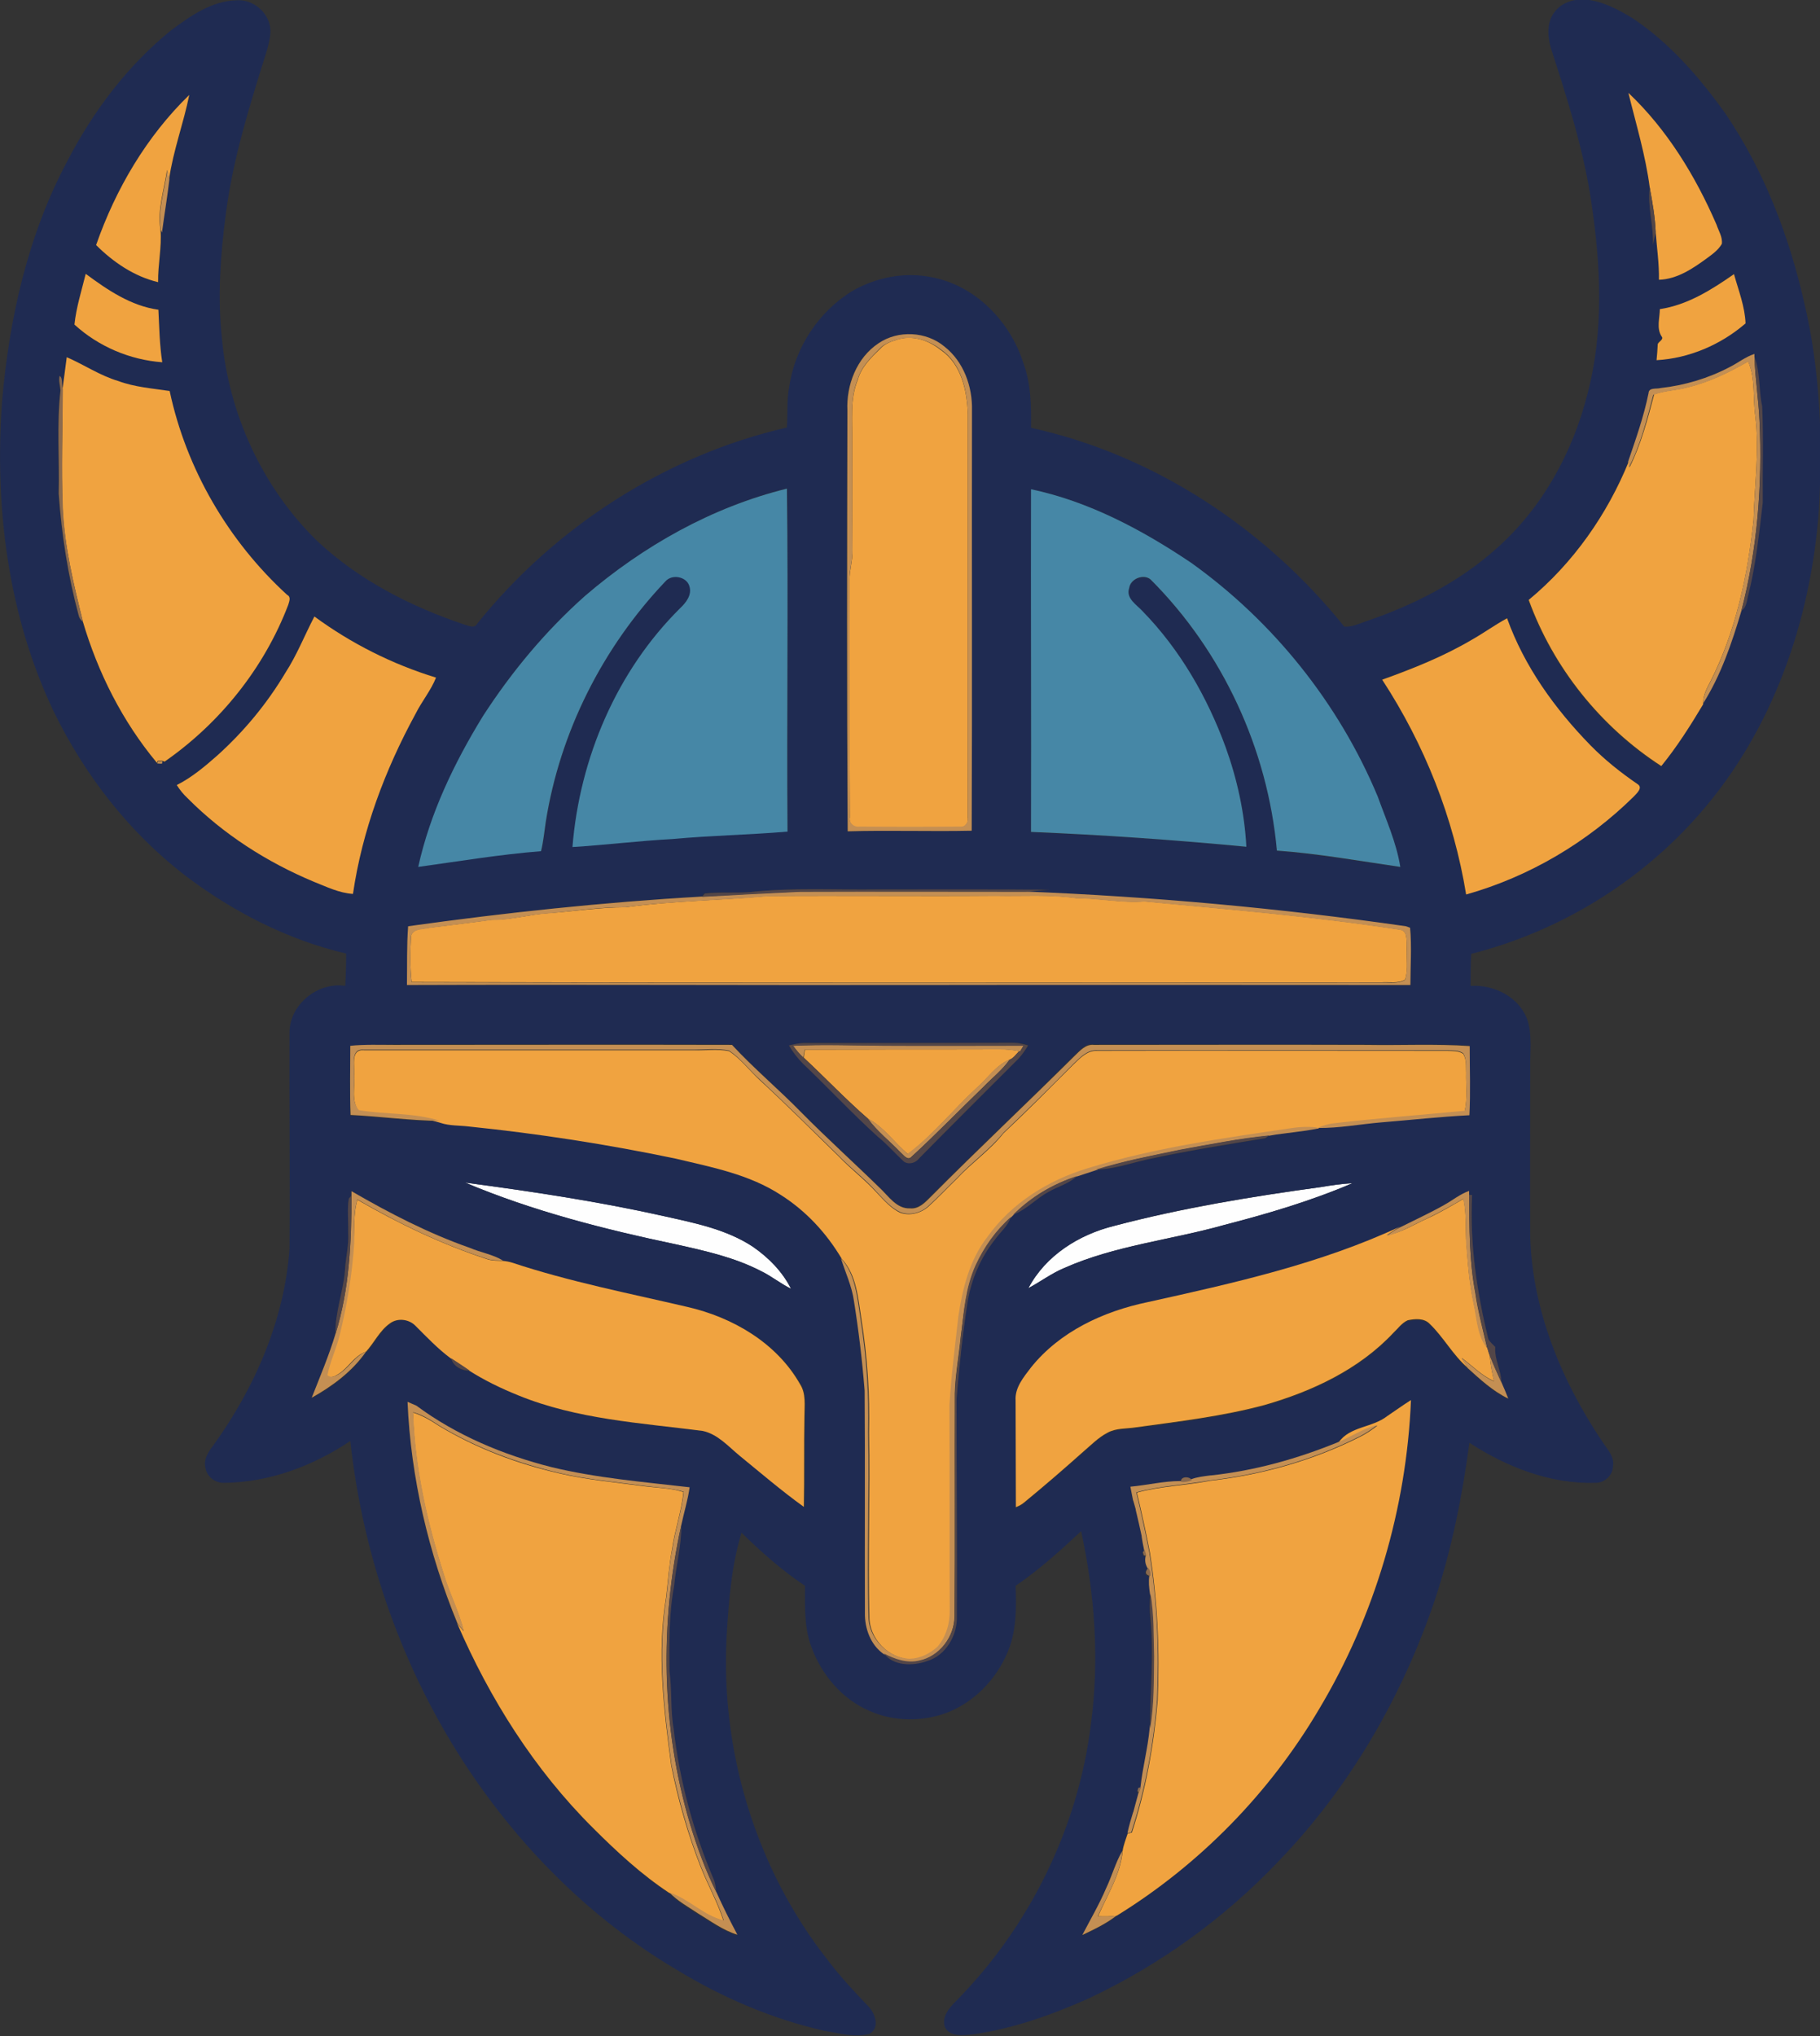
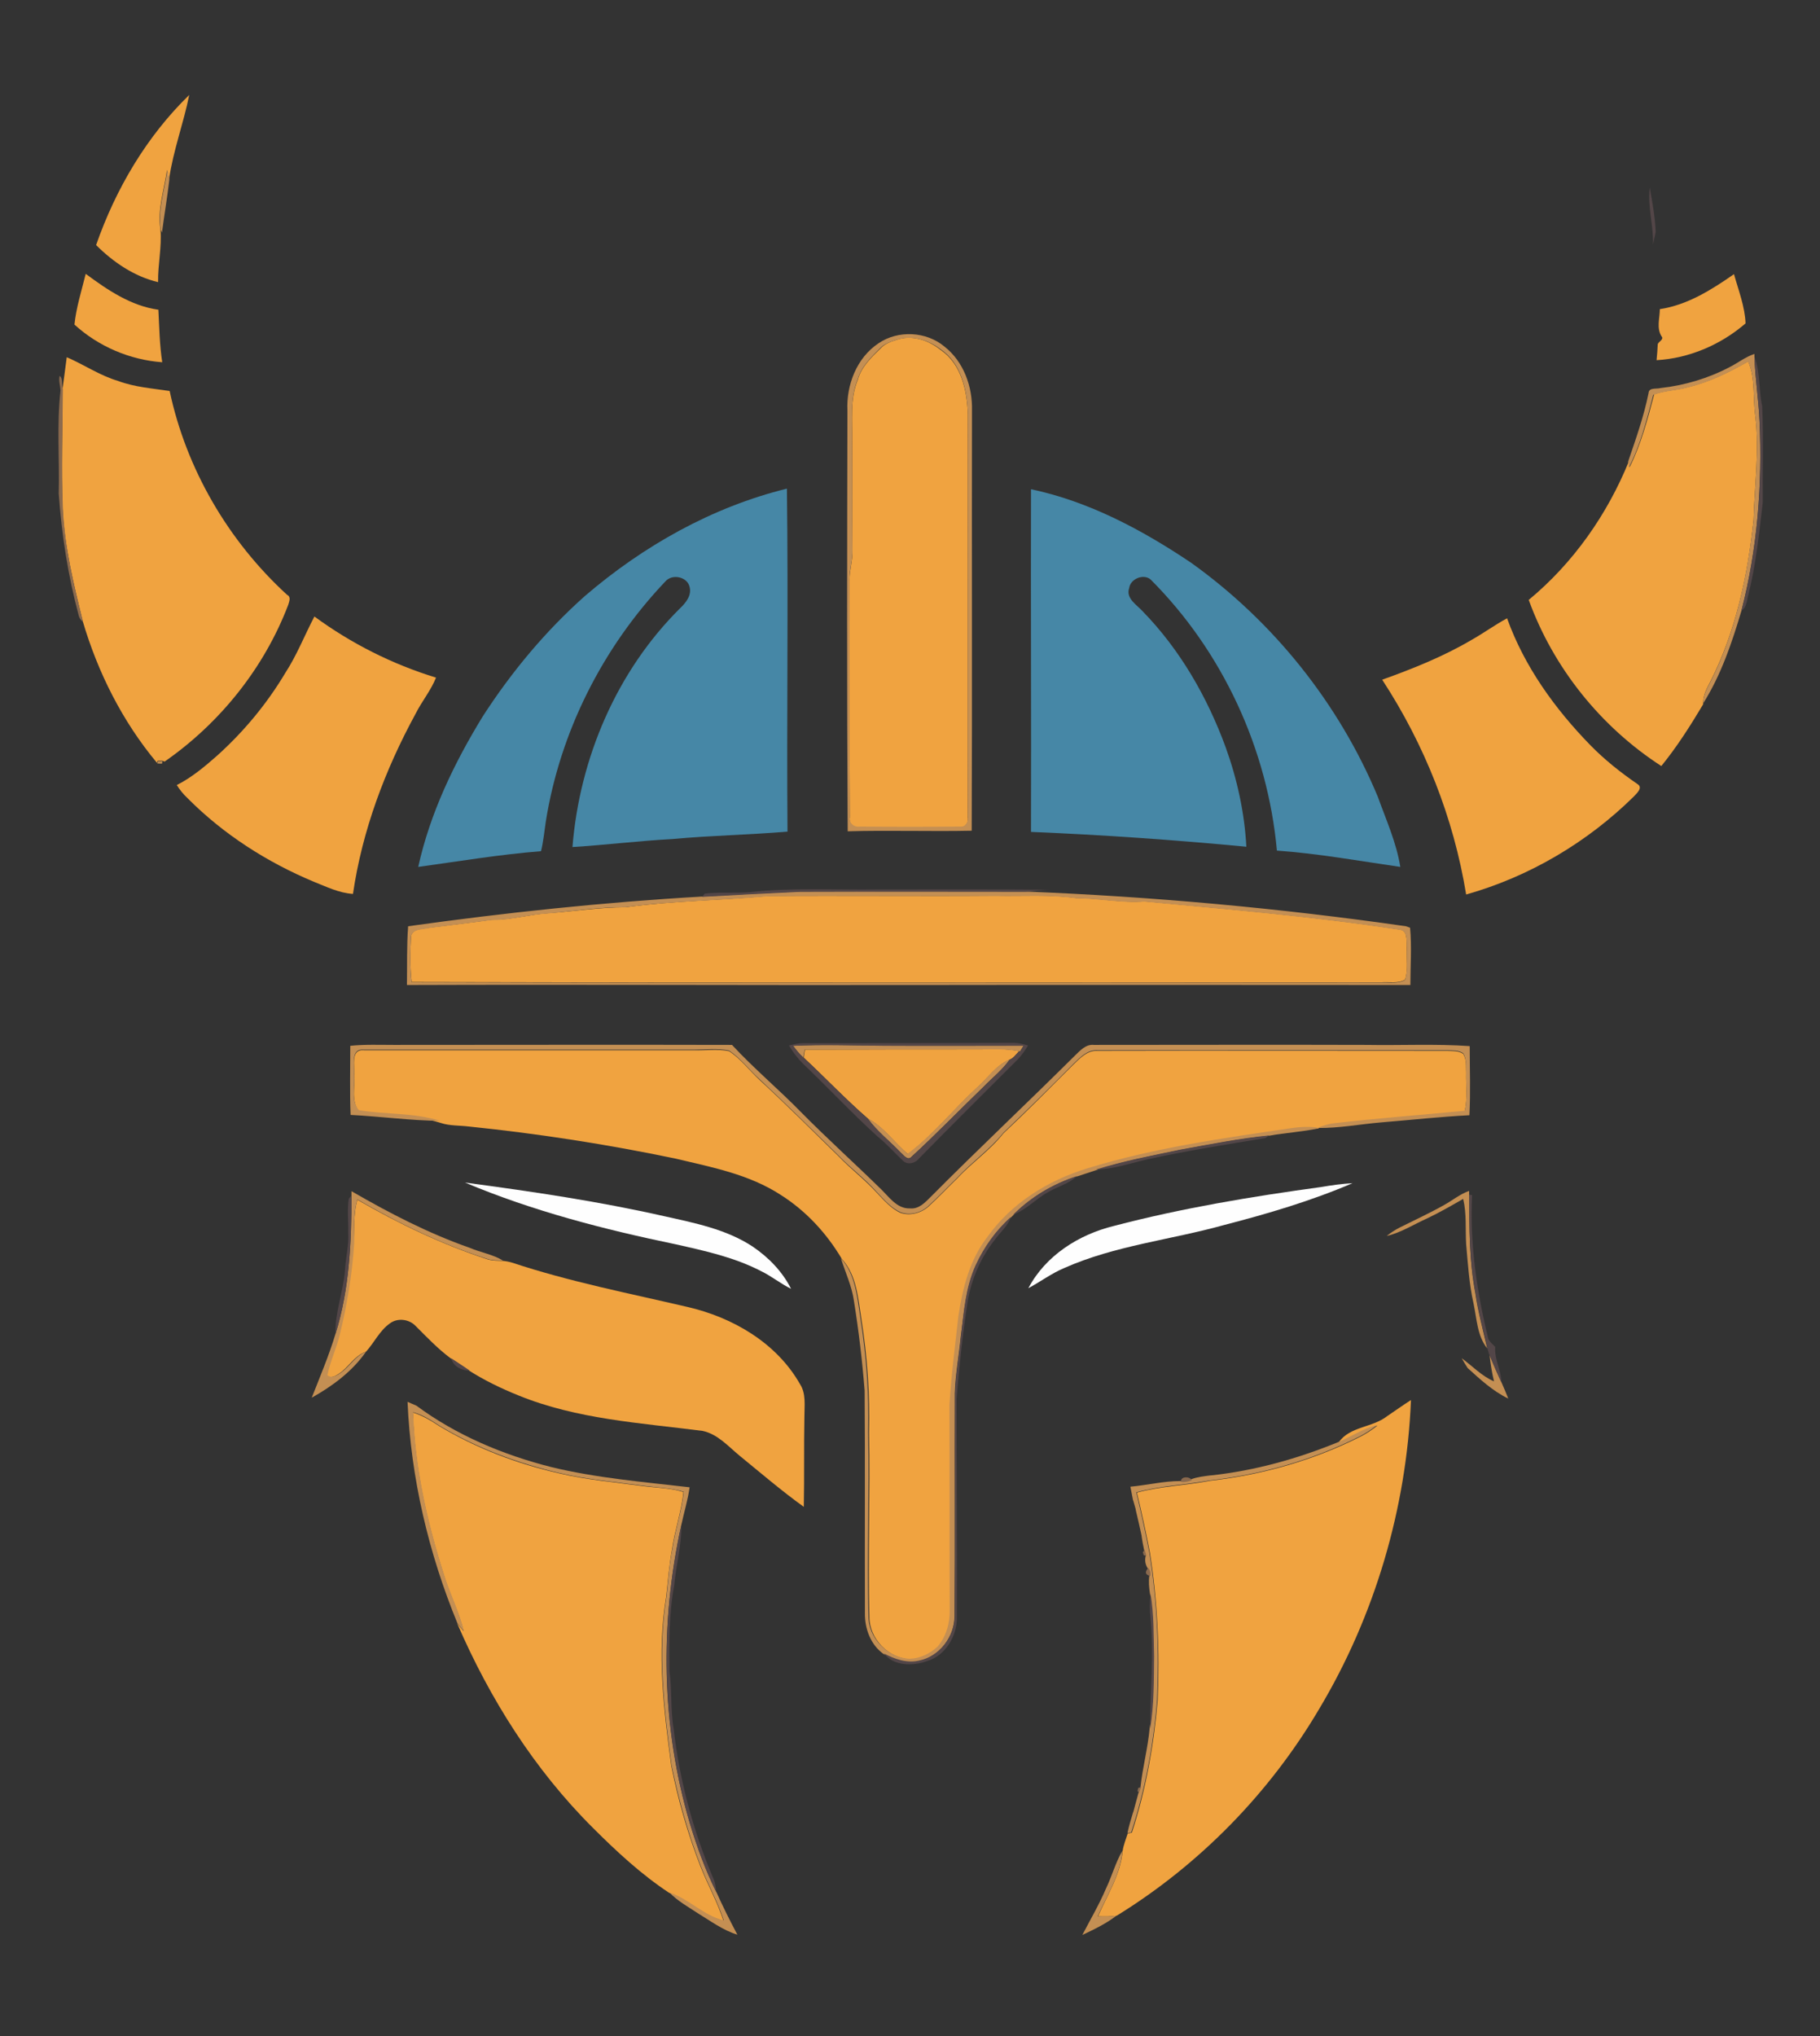
<svg xmlns="http://www.w3.org/2000/svg" version="1.1" id="Layer_1" x="0px" y="0px" viewBox="0 0 613.6 686.3" enable-background="new 0 0 613.6 686.3" xml:space="preserve">
  <rect x="0" y="0" width="613.6" height="686.3" fill="#333333" stroke="none" />
  <path fill="#FEFEFE" d="M156.8,398.6c22.5,3,44.9,6.3,67,11.3c10.3,2.3,21.1,4.4,30,10.3c5.3,3.6,10,8.4,12.9,14.2  c-3.5-1.7-6.5-4.2-10-5.9c-9-4.7-19.1-6.9-28.9-9.1C203.7,414.4,179.6,408.2,156.8,398.6z" />
  <path fill="#FEFEFE" d="M445.4,400.1c3.5-0.6,7.1-1.1,10.6-1.3c-14,6-28.6,10.3-43.3,14.1c-17.9,5-36.8,6.9-53.9,14.5  c-4.3,1.8-8,4.6-12.1,6.8c5.8-11,17-18.1,28.9-21C398.5,407.2,422,403.3,445.4,400.1z" />
  <g>
    <g>
-       <path fill="#1F2B52" d="M57.7,10.2c6.5-4.8,13.6-9.9,22.1-10.1C85.2-0.3,90.4,4,91.1,9.3c0.3,2.5-0.4,4.9-1,7.3    c-5.7,18.3-11.6,36.7-14,55.8c-1.8,13.7-2.8,27.7-1.3,41.5c2.3,25.6,13.7,50.5,32.2,68.5c14.1,13.2,31.6,22.1,49.8,28.2    c1.4,0.4,3.2,1.3,4.1-0.4c26.3-32.7,63.5-56.7,104.4-66.1c0.3-4.6-0.1-9.3,0.8-13.8c1.9-13.2,10-25.4,21.4-32.3    c7.9-4.5,17.4-6.4,26.4-4.6c14.8,2.7,26.6,14.8,31.1,28.9c2.6,7,2.7,14.5,2.6,21.9c41.6,9.1,79.1,34,105.6,67    c2.5,0.2,4.8-0.9,7.1-1.7c16-5.4,31.5-13.2,44.2-24.6c15.4-13.6,25.7-32.3,30.7-52.1c5.6-21.1,4.5-43.3,1.3-64.7    c-2.6-17.7-8.1-34.8-13.6-51.8c-1.2-4.1-1.5-9.2,1.5-12.6c2.5-3.1,6.7-4.2,10.6-3.8c5.5,0.6,10.5,3.3,15.2,6.1    c12.7,8.4,22.8,20.1,31.6,32.4c12.9,19.1,21.3,40.9,26.4,63.3c5.5,23,6.4,46.9,5,70.5c-2.7,36.9-15.5,73.9-40.1,102    c-20.1,23.1-47.4,39.8-77.1,47.3c-0.2,3.6-0.2,7.2-0.2,10.8c8.1-0.5,16.7,3.9,19.3,11.9c1.5,5.2,0.7,10.6,0.8,15.9    c0,19-0.1,38,0,57c0.8,24.8,10.6,48.4,24.3,68.8c1.6,2.5,4.2,5,3.6,8.3c0,3-2.8,5.6-5.8,5.6c-15.2,0.5-30-5.3-42.6-13.5    c-2.4,17.9-5.9,35.6-11.6,52.8c-11,32.7-28.7,63.3-52.7,88.2c-18.3,19.3-40.2,35.1-64.3,46.4c-12.4,5.5-25.3,10.1-38.8,12    c-3.2,0.3-7.9,1-9.5-2.6c-1-3.4,1.5-6.3,3.8-8.6c24.8-25.1,41.2-58.4,45.5-93.4c2.9-21.7,1.3-43.8-3.3-65    c-7,6.5-14.1,13-22.1,18.4c0.3,7.5,0.3,15.4-2.7,22.4c-3.8,9.1-11.2,16.8-20.5,20.4c-8.3,3.1-17.9,3-26-0.6    c-9.4-4-16.4-12.4-19.8-22c-2.3-6.5-2-13.4-2-20.2c-7.8-5.2-14.8-11.4-21.4-17.9c-3.4,11.1-4.3,22.9-5,34.5    c-2.2,38.8,9.7,78.4,33.7,109.1c4.3,5.7,9.1,10.9,14,16c2.3,2.3,4.1,7.2,0.5,9.3c-5,1.4-10.3-0.2-15.3-1    c-17.6-4-34.4-11.2-49.8-20.6c-28.3-16.7-52.1-40.4-70.3-67.7c-21.9-32.9-35.4-71.2-39.7-110.5c-12.5,8.4-27.2,13.9-42.3,14.1    c-3,0.2-6-1.9-6.5-4.9c-0.9-3.2,1.3-6,3.1-8.4c13.7-19.2,23.5-41.8,25.2-65.5c0.2-24.3-0.1-48.6,0-72.9c0-9.5,9.5-17.2,18.8-15.8    c0.2-3.6,0.3-7.3,0.3-10.9C97,316.8,78.5,307.3,62.3,295c-18.8-14.5-33.7-33.7-44.1-55C2.7,207.6-1.9,170.9,0.7,135.3    c2.4-28,8.7-56.1,22-81C31.4,37.5,43,22.1,57.7,10.2z M549,31.3c2.6,10.6,5.7,21.1,7.2,31.9c-0.8,6.5,1.3,12.7,1.1,19.2    c0.3-1.4,0.6-2.8,0.9-4.2c0.4,5.4,1.2,10.7,1.1,16.1c6.1-0.2,11.4-3.7,16.1-7.2c1.9-1.4,3.9-2.8,5.1-4.9c0.2-2.3-1.2-4.4-1.8-6.5    C571.6,59.3,562.1,43.6,549,31.3z M32.4,82.6c5.9,5.8,12.9,10.6,21,12.6c-0.1-6,1.3-11.9,0.8-17.8l0.4,1c0.7-6,1.8-11.9,2.5-17.9    c1.3-9.7,4.9-18.9,6.8-28.4C49.4,46,39,63.7,32.4,82.6z M28.9,92.3c-1.3,5.7-3.2,11.3-3.8,17.1c8.1,7.4,18.7,11.9,29.6,12.7    c-1-5.9-1-11.8-1.3-17.7C44.1,103.2,36.2,97.8,28.9,92.3z M559.6,104.2c0,3-1.3,6.4,0.5,9.1c0.9,1.1-1.1,1.8-1.3,2.6    c-0.1,1.8-0.2,3.6-0.4,5.4c11-0.5,21.8-5.1,30-12.4c-0.1-5.7-2.3-11.2-3.9-16.6C577,97.7,569,102.9,559.6,104.2z M296.2,115.7    c-7.4,4.8-11,14-10.6,22.7c-0.1,47.3-0.3,94.5,0.1,141.8c14-0.3,27.9,0.1,41.8-0.2c0.2-47.2,0-94.4,0.1-141.6    c0.2-8.1-2.8-16.5-9.3-21.6C312.3,111.7,302.8,111.2,296.2,115.7z M583.2,123.7c-7.2,3.8-15.2,6.2-23.3,7.1    c-1.3,0.4-3.9-0.3-4,1.7c-1.6,7.9-4.3,15.5-6.9,23.1c-7.3,18-18.8,34.4-33.8,46.8c8.3,22.8,24.3,42.8,44.7,56    c5.4-6.5,9.8-13.6,14.1-20.8l0-0.4c6-9.6,9.7-20.4,12.9-31.2c1.8-1.3,1.8-3.7,2.4-5.6c2.6-10.1,3.6-20.5,4.8-30.9    c0-10.8,0.3-21.7-0.2-32.5c-1.2-5.5-0.6-11.4-2.6-16.7l0-0.9C588.5,120.3,586,122.3,583.2,123.7z M22.5,120.4    c-0.5,3.6-0.9,7.2-1.3,10.8c-0.5-1.3,0.1-3.8-1.1-4.5c-0.5,1.6,0.1,3.2,0.2,4.8C19,143,20,154.8,19.7,166.4    c1,13.8,3.1,27.6,6.7,40.9c0.2,0.9,0.7,1.7,1.5,2.3c5.1,17.3,13.4,33.8,25,47.7c0.4,0,1.2,0,1.6,0.1l0.2-0.8l0.8,0.3    c18.7-13.1,33.5-31.6,41.7-52.9c0.3-1.2,1-2.6-0.4-3.3c-19.8-18.1-34-42.4-39.6-68.7c-5.9-1-11.8-1.3-17.4-3.4    C33.6,126.6,28.3,122.9,22.5,120.4z M197.3,200.8c-13.3,11.8-24.8,25.6-34.4,40.5c-9.6,15.8-17.7,32.7-21.8,50.8    c13.8-1.9,27.5-4.2,41.4-5.3c0.8-3.3,1.1-6.6,1.6-9.9c4.8-30.3,19.2-58.8,40.3-81c2.1-2.6,7.1-1.7,8.1,1.5c1,3-1.1,5.5-3.1,7.5    c-21.4,21.3-33.9,50.6-36.3,80.5c11.3-0.6,22.5-2.1,33.8-2.7c12.9-1.2,25.8-1.4,38.7-2.5c-0.3-38.5,0.3-77.1-0.2-115.6    C240.1,170.9,217,184,197.3,200.8z M347.6,164.9c-0.1,38.5,0.1,77.1,0,115.6c24.2,1,48.5,2.6,72.6,5c-0.6-11.5-3.1-22.9-7-33.6    c-6.2-16.9-15.4-32.9-28-45.8c-2-2.2-5.7-4.3-4.5-7.8c0.4-3.1,4.8-4.9,7.2-2.9c24.3,24.3,39.5,57.2,42.6,91.4    c13.9,1.1,27.7,3.5,41.6,5.5c-1.3-8.2-4.8-16-7.6-23.7c-13.1-31.4-35.2-59-62.9-78.8C385.1,178.6,367.1,169,347.6,164.9z     M106,207.8c-3.3,6.3-5.9,13-9.8,19c-6.2,10.4-13.9,19.9-23,27.9c-4.2,3.6-8.6,7.3-13.6,9.9c1,1.6,2.2,3.1,3.6,4.4    c12,12.2,26.8,21.6,42.6,28.1c4.3,1.6,8.5,3.8,13.2,4.1c3.1-21.3,10.8-41.8,21.1-60.7c2.1-4.2,5.1-7.8,6.9-12.2    C132.3,223.8,118.4,216.9,106,207.8z M496.1,215.7c-9.5,5.5-19.8,9.6-30.2,13.3c14.2,21.9,24,46.6,28.3,72.4    c21.3-6,40.9-17.6,56.6-33.1c0.9-1,3.1-2.9,1.2-4.1c-5.7-3.8-11.1-8.2-15.9-13.1c-12-12.2-22.3-26.5-28.1-42.8    C504,210.7,500.2,213.5,496.1,215.7z M252.8,300.7c-5.1,0.4-10.3-0.2-15.3,0.4l-0.9,1.1c-33.1,1.8-66.1,5.4-99,10.1    c-0.5,6.6-0.3,13.2-0.4,19.8c57.9-0.2,115.7,0,173.6,0c54.9-0.2,109.8,0,164.7,0c0-6.4,0.5-12.9-0.1-19.3c-0.4-0.1-1-0.4-1.4-0.5    c-42.6-6.1-85.4-10-128.4-11.7c2.7-0.2,5.4-0.5,8.1-0.7c-19.3-0.1-38.6,0-57.9-0.1C281.5,300,267.1,299.1,252.8,300.7z M266,352.4    c1.3,2.2,2.9,4.2,4.8,6c8.4,8.1,16.5,16.7,25.2,24.6c3,2.4,5.5,5.3,8.3,7.9c1.5,1.8,4.3,1.2,5.6-0.5    c11.1-11.2,22.4-22.4,33.5-33.6c1.3-1.3,2.3-2.9,3.3-4.5c-1.9-0.6-3.9-0.9-5.8-0.9c-23.3,0.1-46.7,0.2-70,0.1    C269.2,351.7,267.6,352,266,352.4z M118.1,352.5c-0.1,7.8-0.2,15.7,0,23.5c10.1,0.4,20.2,1.9,30.2,2c3.1,1,6.3,0.8,9.5,1.2    c23.4,2.4,46.6,6.1,69.6,10.8c12.2,2.9,24.9,5.4,35.6,12.3c8.5,5.3,15.4,12.9,20.5,21.5c1.5,4.8,3.7,9.4,4.4,14.4    c1.5,10,2.7,20.1,3.6,30.2c0.2,25-0.1,50,0.1,74.9c-0.1,5.2,1.9,10.8,6.3,13.9c3.3,4.2,9.9,4.3,14.5,2.6    c6.5-1.8,10.4-8.9,10.1-15.4c0.2-24.3-0.1-48.7-0.1-73c0.9-10.9,2.1-21.7,3.7-32.5c1.2-7.6,4.3-14.9,9.1-21    c1.9-2.6,4.5-4.7,5.5-7.8c0.2-0.2,0.6-0.6,0.8-0.8c4.5-1.6,7.6-5.4,11.8-7.5c3.2-1.9,7-2.8,9.7-5.4c2.1-0.7,4.3-1.4,6.4-2.1    c5.9-0.1,11.5-2.2,17.2-3.4c13.2-2.9,26.5-5,39.9-7.2c0.3-0.2,1-0.7,1.3-0.9c5.6-1,11.3-1.3,16.8-2.5l-1-0.3l0.5,0    c7.3,0.1,14.4-1.3,21.6-1.9c9.9-0.8,19.7-1.9,29.6-2.4c0.4-7.8,0.2-15.5,0.1-23.3c-11.5-0.7-23.1-0.1-34.7-0.4    c-30.7,0-61.4,0-92,0c-2.8-0.4-4.6,2-6.5,3.7c-16,16-32.5,31.5-48.5,47.5c-1.9,1.9-4,4.2-7,3.9c-4.5,0.3-7.2-4.1-10.1-6.8    c-8.8-8.6-17.8-16.8-26.5-25.5c-7.7-7.8-16-14.8-23.4-22.8c-38-0.2-76,0-114,0C127.9,352.2,123,352,118.1,352.5z M156.8,398.6    c22.8,9.6,46.9,15.7,71,20.8c9.9,2.2,19.9,4.4,28.9,9.1c3.5,1.7,6.5,4.2,10,5.9c-2.9-5.8-7.6-10.5-12.9-14.2    c-9-5.9-19.7-8-30-10.3C201.8,405,179.3,401.6,156.8,398.6z M445.4,400.1c-23.4,3.2-46.9,7-69.8,13.1c-11.9,3-23.1,10-28.9,21    c4.1-2.2,7.8-5,12.1-6.8c17.1-7.6,36-9.4,53.9-14.5c14.7-3.8,29.3-8.1,43.3-14.1C452.5,399,448.9,399.5,445.4,400.1z M118.5,401.5    c0,0.4,0,1.1,0,1.5l-0.9,1c-0.6,3.7-0.1,7.6-0.2,11.4c0.2,4.4-0.9,8.6-1.1,13c-0.6,7.2-3.4,14.1-3.2,21.4    c-2.2,7.3-5.3,14.4-8,21.5c7-3.8,13.7-8.9,18.3-15.5l0.3-0.1c2.8-3.1,4.6-7.1,8-9.5c2.6-2,6.4-1.5,8.7,0.8    c3.8,3.8,7.5,7.7,11.8,10.9c0.7,2.8,3.6,4.2,6.3,4.2c5.2,3.3,10.8,6,16.5,8.3c19.7,8.1,41.3,9.3,62.2,12c5.1,1.1,8.6,5.2,12.5,8.4    c7.1,5.8,14.1,11.8,21.6,17.2c0.2-10.2,0-20.4,0.2-30.5c0-3.7,0.6-7.7-1.5-10.9c-7.9-13.9-22.8-22.5-38-26    c-19.8-4.5-39.8-8.4-59-14.9c-1-0.4-2-0.6-3.1-0.6c-3.4-2.1-7.6-2.8-11.2-4.3C144.5,415.7,131.3,408.9,118.5,401.5z M486.8,406.2    c-4.8,2.7-9.8,5-14.7,7.5c-27,12.6-56.3,19.1-85.2,25.5c-14.9,3.1-29.6,9.9-39.3,22c-2.5,3.3-5.5,6.8-5.2,11.2    c0,12,0.1,23.9,0.1,35.9c1-0.4,1.9-0.9,2.8-1.6c6.7-5.6,13.3-11.3,19.8-17c2.7-2.3,5.2-4.9,8.3-6.5c2.9-1.6,6.3-1.3,9.5-1.8    c14.5-2,29.1-3.7,43.3-7.5c16.1-4.6,32-12,43.6-24.4c1.5-1.5,2.8-3.3,4.8-4.2c2.5-0.5,5.5-0.8,7.4,1.2c4.8,4.5,7.8,10.5,12.8,14.8    c4.2,3.8,8.5,7.8,13.7,10.3c-0.8-1.9-1.5-3.7-2.3-5.5c-0.1-4.1-2.4-7.9-2.1-12c-0.8-0.8-1.7-1.6-2.3-2.6    c-4-15.9-6.3-32.2-5.5-48.6l-1-0.1l0-1.2C492.2,402.5,489.7,404.6,486.8,406.2z M467.7,477.3c-5,3.9-12.5,3.3-16.5,8.8    c-13.7,5.6-28.1,9.6-42.8,11.5c-0.1,0-0.1,0-0.2,0c-2.2,0.3-4.4,0.5-6.5,1.3c-0.7-1.4-3.9-1.3-3.6,0.6c-5.7-0.1-11.3,1.4-16.9,1.9    c0.2,1.5,0.5,3,0.9,4.6c0,0.1,0,0.1,0.1,0.2c0.2,0.7,0.6,2.1,0.8,2.8c0,0,0,0.1,0,0.2c0.7,2.9,1.4,5.8,2,8.8c0,0,0,0.1,0,0.2    c0.2,1.5,0.5,2.9,0.8,4.4l-0.6,0.8l0.3,1l0.9,0.2c-0.4,1.4-0.2,2.8,0.5,4.1c-1.2,1.4-1,2.3,0.7,2.7c-0.4,2-0.1,4,0.2,6    c-0.3,2.7-0.3,5.5,0,8.2c1.2,12.4-0.2,24.8-0.1,37.2c-0.6,6.7-2.4,13.2-3.1,19.9l-0.9,0.2l-0.4,1l0.5,0.8    c-0.7,2.1-1.2,4.2-1.7,6.3c0,0,0,0.1-0.1,0.2c-0.7,2.3-1.4,4.7-1.9,7l-0.1,0c-0.7,1.9-1.4,3.8-1.7,5.8c-2.3,4-3.6,8.5-5.5,12.7    c-2.3,5.4-5.3,10.5-7.9,15.7c3.9-1.9,8-3.8,11.5-6.5c27.9-17.3,51.5-41.4,68.2-69.6c18.8-31.4,29.5-67.6,31-104.2    C472.9,473.6,470.3,475.5,467.7,477.3z M137.4,472.5c1.1,25.6,7,51,16.7,74.8c11,25.5,26.1,49.3,45.8,69    c8,7.9,16.3,15.7,25.7,21.9c2.8,2.9,6.3,4.8,9.6,7c4.3,2.6,8.5,5.6,13.3,7.2c-2.5-4.8-4.8-9.6-7.1-14.4c-0.2-1.5-0.3-3-0.9-4.4    c-6.9-16.2-11.5-33.3-13.5-50.8c-1.2-6.4-0.6-12.9-1.4-19.3c0-9.7-0.2-19.4,1.6-28.9c0.6-6.8,2.5-13.5,2.4-20.3    c0.9-4.2,2.2-8.4,2.8-12.7c-15.6-1.8-31.3-3.1-46.6-6.8c-16.2-4.2-32-10.8-45.5-20.7C139.6,473.5,138.2,472.8,137.4,472.5z" />
-     </g>
+       </g>
  </g>
  <g>
-     <path fill="#F0A340" d="M549,31.3c13,12.3,22.6,28,29.7,44.4c0.7,2.1,2.1,4.2,1.8,6.5c-1.2,2.1-3.2,3.5-5.1,4.9   c-4.8,3.5-10,7-16.1,7.2c0.1-5.4-0.7-10.7-1.1-16.1c-0.2-5.1-1.1-10-2-15C554.8,52.4,551.6,41.9,549,31.3z" />
    <path fill="#F0A340" d="M32.4,82.6C39,63.7,49.4,46,63.8,32c-1.9,9.5-5.4,18.7-6.8,28.4c-0.2-0.8-0.5-2.3-0.7-3.1   c-0.9,6.6-3.3,13.3-2.2,20c0.5,5.9-0.9,11.9-0.8,17.8C45.3,93.2,38.2,88.4,32.4,82.6z" />
    <path fill="#F0A340" d="M28.9,92.3c7.3,5.4,15.2,10.8,24.5,12.1c0.3,5.9,0.4,11.9,1.3,17.7c-10.9-0.8-21.5-5.3-29.6-12.7   C25.7,103.6,27.5,98,28.9,92.3z" />
    <path fill="#F0A340" d="M559.6,104.2c9.3-1.4,17.4-6.5,25-11.8c1.5,5.4,3.7,11,3.9,16.6c-8.3,7.2-19.1,11.8-30,12.4   c0.2-1.8,0.3-3.6,0.4-5.4c0.2-0.8,2.2-1.6,1.3-2.6C558.4,110.6,559.6,107.2,559.6,104.2z" />
    <path fill="#F0A340" d="M302.1,114.6c5.2-1.9,10.9,0,15.1,3.4c6.9,4.7,8.8,13.6,9.1,21.4c0,45.3-0.1,90.7,0,136   c0.3,1.6-0.6,3.5-2.5,3.4c-11.3,0.1-22.6,0.1-33.9,0c-2.1,0.3-3.8-1.2-3.4-3.3c-0.2-26.7,0-53.4-0.1-80c0-3.4,1.1-6.6,1-10   c-0.1-12.3,0-24.6-0.1-36.9c0.1-6.9-0.8-14.1,1.9-20.6c1.2-4.3,4.4-7.4,7.5-10.4C298.2,115.9,300.2,115.2,302.1,114.6z" />
    <path fill="#F0A340" d="M22.5,120.4c5.8,2.5,11.2,6.2,17.3,8c5.6,2.1,11.6,2.5,17.4,3.4c5.6,26.3,19.8,50.6,39.6,68.7   c1.4,0.7,0.7,2.2,0.4,3.3c-8.1,21.3-23,39.9-41.7,52.9l-0.8-0.3c-0.4,0-1.1,0-1.5,0l-0.3,0.7c-11.6-13.9-19.9-30.4-25-47.7   c-3.1-12.6-6.2-25.2-6.8-38.2c-0.5-13.4,0-26.8,0-40.2C21.6,127.6,22,124,22.5,120.4z" />
    <path fill="#F0A340" d="M569,130.5c7.2-1.7,13.9-5,20.4-8.7c2.5,5.9,1.5,12.3,2.4,18.5c1.4,11.7-0.3,23.4-0.6,35   c-2,18.8-6,37.7-14.7,54.7c-1.2,2.2-2.3,4.5-2.3,7l0,0.4c-4.3,7.2-8.8,14.3-14.1,20.8c-20.4-13.2-36.4-33.1-44.7-56   c15-12.4,26.5-28.8,33.8-46.8c0,0.5,0.1,1.6,0.2,2.1c3.9-7.8,6.1-16.3,8.3-24.6C561.2,131.6,565.2,131.6,569,130.5z" />
    <path fill="#F0A340" d="M106,207.8c12.4,9.1,26.3,16.1,41,20.6c-1.7,4.3-4.8,8-6.9,12.2c-10.3,18.9-18,39.4-21.1,60.7   c-4.7-0.3-8.9-2.4-13.2-4.1C90,290.6,75.3,281.2,63.2,269c-1.4-1.3-2.6-2.8-3.6-4.4c5-2.5,9.4-6.2,13.6-9.9   c9-8.1,16.8-17.5,23-27.9C100.1,220.8,102.7,214.1,106,207.8z" />
    <path fill="#F0A340" d="M496.1,215.7c4.1-2.3,7.9-5.1,12-7.3c5.8,16.2,16.1,30.5,28.1,42.8c4.8,4.9,10.2,9.2,15.9,13.1   c1.9,1.2-0.3,3.1-1.2,4.1c-15.7,15.5-35.3,27.1-56.6,33.1c-4.2-25.8-14-50.5-28.3-72.4C476.3,225.4,486.6,221.3,496.1,215.7z" />
    <path fill="#F0A340" d="M210.9,305.8c15.9-2.2,32-2.3,48-3.8c25.6-0.2,51.3,0.1,76.9-0.1c9,0.2,18.1-0.5,27.1,0.8   c7.7,0,15.2,1.7,22.9,1.1c28.7,2.7,57.5,5.1,86,9.5c3,0.3,2.3,3.9,2.5,6c-0.2,3.6,0.6,7.4-0.6,10.9c-2.4,1.4-5.3,0.7-7.9,0.9   c-109,0.1-218,0.2-327-0.1c-0.6-5.2-0.5-10.5-0.2-15.7c0.9-2.5,4-2.1,6.1-2.6c7.1-0.9,14.1-1.7,21.2-2.7c6.4,0.1,12.6-1.8,18.9-2.2   C193.5,307.2,202.2,305.8,210.9,305.8z" />
    <path fill="#F0A340" d="M271.4,353.8c19.8-0.1,39.6-0.1,59.4-0.1c4.3-0.1,8.6-0.3,12.8,0.6c-1,1-1.8,2.3-3.1,2.8   c-4.7,1.9-7.5,6.4-11.2,9.6c-7.9,7.3-14.6,15.8-23.2,22.3c-4.6-3.8-8-9-13.4-11.9c-7.5-6.5-14.4-13.8-21.7-20.6   C271,355.8,271.3,354.5,271.4,353.8z" />
    <path fill="#F0A340" d="M119.4,362.4c0.3-3-1.4-8.9,3.4-8.4c37,0,74,0,111.1,0c4,0.1,8-0.5,11.9,0.3c4,2.6,6.9,6.6,10.4,9.8   c9,8.3,17.7,17,26.5,25.6c4.1,4.3,8.8,7.8,12.8,12.2c2.4,2.5,4.8,5.4,8.1,6.9c3.2,1.1,6.9,0.1,9.4-2.1c3.3-3,6.4-6.3,9.6-9.4   c5-5.4,11.1-9.5,15.7-15.3c8.1-7.6,15.9-15.5,23.7-23.3c2.2-2.1,4.6-4.7,7.9-4.5c39.3-0.1,78.7,0,118,0c1.8,0.1,3.8-0.1,5.4,1   c1.2,1.9,0.9,4.3,1,6.5c-0.1,4.3,0.5,8.7-0.5,12.9c-14.7,1.4-29.4,2.5-44,4.2c-1.9,0.2-3.8,0.8-5.6,1.6l-0.5,0   c-2.7-0.4-5.4-0.3-8,0.2c-23.1,3.4-46.4,6.6-68.8,13.4c-13.3,3.9-25.6,11.7-33.7,23.1c-6.1,7.6-8.4,17.3-9.8,26.8   c-1.1,10-2.5,19.9-3,29.9c0.1,23-0.1,46,0.1,69c0.1,4.4-1.3,9-4.1,12.4c-2.5,2.4-5.9,4-9.4,4.1c-7.5-0.3-14-7-13.9-14.5   c-0.5-20.7,0.3-41.3-0.1-62c0.3-12.8-0.6-25.6-2.6-38.3c-1.1-6.9-1.6-14.8-6.6-20.2c-5.1-8.6-12-16.1-20.5-21.5   c-10.7-7-23.4-9.4-35.6-12.3c-23-4.8-46.2-8.4-69.6-10.8c-3.2-0.4-6.5-0.2-9.5-1.2c-8.8-2.8-18.3-2.1-27.4-3.6   C118.2,371.2,119.8,366.3,119.4,362.4z" />
    <path fill="#F0A340" d="M120.5,404.4c14,8.1,28.6,15.1,44,20.1c1.7,0.5,3.4,0.4,5.1,0.5c1.1,0.1,2.1,0.3,3.1,0.6   c19.3,6.4,39.3,10.3,59,14.9c15.3,3.5,30.1,12.1,38,26c2.1,3.2,1.5,7.2,1.5,10.9c-0.2,10.2,0,20.4-0.2,30.5   c-7.5-5.4-14.5-11.4-21.6-17.2c-3.9-3.2-7.4-7.3-12.5-8.4c-20.9-2.7-42.4-3.9-62.2-12c-5.7-2.3-11.3-5-16.5-8.3   c-2.1-1.4-4.2-2.8-6.3-4.2c-4.3-3.2-8-7.1-11.8-10.9c-2.2-2.3-6.1-2.8-8.7-0.8c-3.4,2.4-5.2,6.4-8,9.5l-0.3,0.1   c-3.7,1.4-5.6,5.2-8.8,7.3c-1.2,0.8-2.9,1.8-4.2,0.6c0.9-4.6,3-8.8,4.1-13.4c2.5-10.1,4.3-20.4,4.9-30.8   C119.7,414.4,119,409.3,120.5,404.4z" />
-     <path fill="#F0A340" d="M481.2,410.7c4.2-1.9,8.2-4.3,12.2-6.6c1.1,5,0.6,10.1,1,15.2c0.5,6.7,1,13.5,2.5,20.1   c1.2,5.1,1.3,10.8,4.6,15.1c0.2,0.7,0.5,1.5,0.7,2.2c0.3,3,0.8,5.9,1.5,8.8c-4.2-1.8-7.3-5.2-10.9-7.8c0.6,1.1,1.3,2.2,2,3.3   c-5-4.3-8.1-10.3-12.8-14.8c-1.9-2-5-1.7-7.4-1.2c-2,0.9-3.3,2.8-4.8,4.2c-11.6,12.4-27.5,19.8-43.6,24.4   c-14.2,3.8-28.8,5.5-43.3,7.5c-3.2,0.5-6.6,0.2-9.5,1.8c-3.1,1.6-5.6,4.2-8.3,6.5c-6.5,5.8-13.1,11.5-19.8,17   c-0.8,0.7-1.8,1.2-2.8,1.6c0-12-0.1-23.9-0.1-35.9c-0.3-4.4,2.7-7.9,5.2-11.2c9.7-12.1,24.4-18.9,39.3-22   c28.9-6.4,58.2-12.9,85.2-25.5c-1.6,0.9-3,1.9-4.5,2.9C472.5,415.5,476.7,412.7,481.2,410.7z" />
    <path fill="#F0A340" d="M467.7,477.3c2.7-1.8,5.3-3.7,8-5.4c-1.5,36.5-12.2,72.8-31,104.2c-16.7,28.3-40.3,52.4-68.2,69.6   c-2.1,0.3-4.2,0.3-6.3,0.2c3.1-7.2,7.6-14.1,8.3-22.1c0.3-2,1.1-3.9,1.7-5.8l0.1,0c0.3-0.1,1-0.2,1.3-0.3   c4.7-14.4,7.4-29.4,8.7-44.5c0.7-16.7,0-33.3-2.6-49.8c-1.3-6.8-2.8-13.6-4.4-20.3c8-2.2,16.5-2.4,24.7-4   c17.6-2,34.9-6.9,50.7-14.9c2-1,3.9-2.3,5.7-3.7c-4.7,1.1-8.7,3.9-13.1,5.7C455.1,480.7,462.6,481.3,467.7,477.3z" />
    <path fill="#F0A340" d="M139.2,476.1c3.3,1,6.2,2.8,9.1,4.7c12.4,7.4,26.1,12.6,40.2,15.8c9.3,2.2,18.8,3,28.3,4.3   c4.6,0.6,9.2,0.6,13.6,2c-0.6,6.5-2.9,12.7-3.8,19.2c-1,5.3-1.4,10.7-2,16.1c-3.2,18.9-0.8,38.1,1.7,56.9   c2.3,11.6,5.6,23.1,9.9,34.1c2.4,6.1,5.7,11.9,7.7,18.2c-6.8-1.6-11.7-7.2-18.3-9.4c-9.4-6.2-17.8-14-25.7-21.9   c-19.7-19.6-34.8-43.5-45.8-69c0.7,0.9,1.4,1.8,2.2,2.7c-1.6-6.7-4.9-12.8-6.8-19.4C143.9,512.9,139.8,494.7,139.2,476.1z" />
  </g>
  <g>
    <path fill="#C48F53" d="M54.2,77.4c-1.1-6.7,1.3-13.4,2.2-20c0.2,0.8,0.5,2.3,0.7,3.1c-0.7,6-1.7,11.9-2.5,17.9L54.2,77.4z" />
    <g>
      <path fill="#C48F53" d="M296.2,115.7c6.6-4.5,16.1-4,22.2,1.1c6.5,5.1,9.5,13.5,9.3,21.6c-0.1,47.2,0.1,94.4-0.1,141.6    c-13.9,0.3-27.9-0.2-41.8,0.2c-0.3-47.2-0.2-94.5-0.1-141.8C285.3,129.8,288.8,120.6,296.2,115.7z M302.1,114.6    c-1.9,0.6-4,1.3-5.4,2.8c-3,3-6.3,6.2-7.5,10.4c-2.7,6.5-1.8,13.7-1.9,20.6c0.1,12.3,0,24.6,0.1,36.9c0.1,3.4-1,6.6-1,10    c0.1,26.7-0.1,53.4,0.1,80c-0.4,2.1,1.4,3.6,3.4,3.3c11.3,0.1,22.6,0.1,33.9,0c1.8,0.2,2.8-1.8,2.5-3.4c-0.1-45.3,0-90.7,0-136    c-0.3-7.8-2.2-16.7-9.1-21.4C313.1,114.6,307.3,112.8,302.1,114.6z" />
    </g>
    <path fill="#C48F53" d="M583.2,123.7c2.8-1.4,5.2-3.4,8.3-4.4l0,0.9c0.2,7.2,1.4,14.4,1.7,21.6c1,21.5-0.7,43.2-6.1,64.1   c-3.2,10.8-6.9,21.7-12.9,31.2c0-2.5,1.1-4.8,2.3-7c8.7-17,12.6-35.9,14.7-54.7c0.3-11.7,2-23.4,0.6-35c-0.9-6.2,0.1-12.7-2.4-18.5   c-6.4,3.6-13.1,7-20.4,8.7c-3.8,1.1-7.9,1.1-11.6,2.5c-2.2,8.4-4.3,16.9-8.3,24.6c0-0.5-0.1-1.6-0.2-2.1c2.6-7.6,5.3-15.2,6.9-23.1   c0.1-2,2.7-1.3,4-1.7C568,129.9,576,127.5,583.2,123.7z" />
    <path fill="#C48F53" d="M53.3,256.6c0.4,0,1.1,0,1.5,0l-0.2,0.8c-0.4,0-1.2,0-1.6-0.1L53.3,256.6z" />
    <g>
      <path fill="#C48F53" d="M236.6,302.2c11.1-0.6,22.1-1.3,33.2-1.7c25.3-0.1,50.6,0,75.8,0c43,1.7,85.8,5.6,128.4,11.7    c0.4,0.1,1,0.4,1.4,0.5c0.6,6.4,0.1,12.9,0.1,19.3c-54.9,0-109.8-0.1-164.7,0c-57.9,0.1-115.7-0.2-173.6,0    c0.1-6.6-0.1-13.2,0.4-19.8C170.5,307.6,203.5,304.1,236.6,302.2z M210.9,305.8c-8.7-0.1-17.4,1.3-26.1,2.1    c-6.4,0.3-12.5,2.3-18.9,2.2c-7.1,0.9-14.1,1.8-21.2,2.7c-2.1,0.6-5.2,0.1-6.1,2.6c-0.3,5.2-0.4,10.5,0.2,15.7    c109,0.3,218,0.1,327,0.1c2.6-0.1,5.5,0.5,7.9-0.9c1.1-3.5,0.4-7.3,0.6-10.9c-0.2-2.1,0.5-5.7-2.5-6c-28.5-4.4-57.3-6.8-86-9.5    c-7.7,0.6-15.3-1.1-22.9-1.1c-9-1.3-18.1-0.6-27.1-0.8c-25.6,0.1-51.3-0.2-76.9,0.1C242.9,303.6,226.9,303.6,210.9,305.8z" />
    </g>
    <path fill="#C48F53" d="M118.1,352.5c4.9-0.5,9.8-0.3,14.7-0.3c38,0,76-0.1,114,0c7.4,8,15.8,15,23.4,22.8   c8.6,8.7,17.7,16.9,26.5,25.5c2.9,2.7,5.6,7,10.1,6.8c3,0.3,5.1-2,7-3.9c16-16.1,32.5-31.6,48.5-47.5c1.8-1.7,3.7-4,6.5-3.7   c30.7,0,61.3-0.1,92,0c11.6,0.2,23.2-0.4,34.7,0.4c0,7.8,0.3,15.5-0.1,23.3c-9.9,0.5-19.7,1.6-29.6,2.4c-7.2,0.6-14.4,2-21.6,1.9   c1.8-0.8,3.6-1.4,5.6-1.6c14.6-1.7,29.4-2.8,44-4.2c1-4.2,0.4-8.6,0.5-12.9c-0.2-2.2,0.2-4.6-1-6.5c-1.6-1.1-3.6-0.9-5.4-1   c-39.3,0-78.7,0-118,0c-3.3-0.2-5.7,2.4-7.9,4.5c-7.8,7.9-15.7,15.7-23.7,23.3c-4.6,5.7-10.7,9.9-15.7,15.3   c-3.2,3.1-6.3,6.4-9.6,9.4c-2.5,2.3-6.2,3.3-9.4,2.1c-3.3-1.5-5.6-4.3-8.1-6.9c-3.9-4.4-8.7-7.9-12.8-12.2   c-8.8-8.6-17.5-17.2-26.5-25.6c-3.6-3.2-6.4-7.1-10.4-9.8c-3.9-0.8-7.9-0.3-11.9-0.3c-37,0-74.1,0-111.1,0   c-4.9-0.5-3.1,5.4-3.4,8.4c0.4,3.9-1.2,8.8,1.6,12c9.1,1.5,18.6,0.8,27.4,3.6c-10.1-0.1-20.2-1.5-30.2-2   C117.9,368.2,118.1,360.3,118.1,352.5z" />
    <path fill="#C48F53" d="M267.4,352.5c10.1-0.5,20.3-0.1,30.5-0.1c15.7,0.1,31.5,0,47.2,0c-0.3,0.5-0.9,1.5-1.2,2l-0.4-0.1   c-4.2-0.8-8.5-0.6-12.8-0.6c-19.8,0-39.6,0-59.4,0.1c-0.1,0.7-0.4,2-0.5,2.7C269.6,355.3,268.4,353.9,267.4,352.5z" />
    <path fill="#C48F53" d="M329.2,366.7c3.7-3.2,6.5-7.7,11.2-9.6c-2.4,3.5-5.8,6.1-8.7,9.1c-8.1,7.8-16,16-24.3,23.6   c-1.4,1.6-2.7-0.5-3.7-1.3c-3.7-3.9-8-7.1-11.1-11.5c5.4,2.8,8.8,8,13.4,11.9C314.6,382.5,321.3,374,329.2,366.7z" />
    <path fill="#C48F53" d="M435.7,380.2c2.6-0.4,5.4-0.5,8-0.2l1,0.3c-5.6,1.2-11.3,1.5-16.8,2.5c-10.1,1-20.1,3-30,4.8   c-9.5,2-19.1,3.7-28.3,6.8c-2.1,0.7-4.3,1.4-6.4,2.1c-8.1,2.5-15.6,7-21.5,13c-0.2,0.2-0.6,0.6-0.8,0.8   c-5.1,4.5-9.1,10.2-11.9,16.3c-3.4,7.5-4,15.9-5.1,24c-0.6,6.3-1.8,12.6-2,19c-0.1,25,0.1,50-0.1,75.1c0,7-5,13.7-12,15.2   c-4.1,1-8.3-0.5-11.9-2.4c-4.4-3.1-6.4-8.6-6.3-13.9c-0.1-25,0.1-50-0.1-74.9c-0.8-10.1-2-20.2-3.6-30.2c-0.7-5-2.9-9.6-4.4-14.4   c5,5.4,5.5,13.3,6.6,20.2c2,12.7,2.9,25.5,2.6,38.3c0.4,20.7-0.4,41.3,0.1,62c-0.1,7.5,6.5,14.2,13.9,14.5c3.5-0.1,6.8-1.7,9.4-4.1   c2.9-3.4,4.2-8,4.1-12.4c-0.1-23,0-46-0.1-69c0.6-10,1.9-20,3-29.9c1.4-9.4,3.8-19.1,9.8-26.8c8.1-11.4,20.5-19.1,33.7-23.1   C389.3,386.8,412.6,383.6,435.7,380.2z" />
    <path fill="#C48F53" d="M118.5,401.5c12.8,7.4,25.9,14.2,39.9,19.1c3.7,1.6,7.8,2.2,11.2,4.3c-1.7-0.1-3.5,0-5.1-0.5   c-15.4-4.9-30-12-44-20.1c-1.5,4.9-0.9,10-1.1,15c-0.7,10.4-2.4,20.7-4.9,30.8c-1.1,4.5-3.2,8.8-4.1,13.4c1.3,1.2,3,0.2,4.2-0.6   c3.2-2.1,5.1-5.9,8.8-7.3c-4.6,6.6-11.3,11.6-18.3,15.5c2.8-7.1,5.8-14.2,8-21.5c4.7-15,5.4-31,5.4-46.7   C118.5,402.7,118.5,401.9,118.5,401.5z" />
    <path fill="#C48F53" d="M486.8,406.2c2.9-1.6,5.4-3.7,8.5-4.8l0,1.2c0.1,11.1,0,22.3,2.1,33.3c0.9,6.3,2.6,12.4,4,18.6   c-3.4-4.3-3.5-10-4.6-15.1c-1.5-6.6-1.9-13.4-2.5-20.1c-0.3-5.1,0.2-10.2-1-15.2c-4,2.3-8,4.6-12.2,6.6c-4.5,2-8.8,4.8-13.6,5.9   c1.4-1.1,2.9-2.1,4.5-2.9C477,411.2,482,408.9,486.8,406.2z" />
    <path fill="#C48F53" d="M502.2,456.7c1.3,3.1,2.6,6.2,4,9.2c0.8,1.8,1.6,3.7,2.3,5.5c-5.2-2.5-9.5-6.5-13.7-10.3   c-0.7-1.1-1.4-2.2-2-3.3c3.6,2.6,6.7,6,10.9,7.8C503,462.7,502.5,459.7,502.2,456.7z" />
    <path fill="#C48F53" d="M137.4,472.5c0.8,0.3,2.2,1,3,1.3c13.5,10,29.3,16.6,45.5,20.7c15.3,3.7,31,5,46.6,6.8   c-0.6,4.3-1.9,8.5-2.8,12.7c-7.3,33.1-6.8,68.1,2.9,100.6c2.4,7.9,5.2,15.7,8.9,23.1c2.2,4.9,4.6,9.7,7.1,14.4   c-4.9-1.5-9-4.6-13.3-7.2c-3.3-2.2-6.8-4.1-9.6-7c6.6,2.1,11.4,7.7,18.3,9.4c-2-6.3-5.3-12-7.7-18.2c-4.3-11-7.5-22.5-9.9-34.1   c-2.5-18.8-4.8-38-1.7-56.9c0.6-5.4,0.9-10.8,2-16.1c0.9-6.5,3.2-12.7,3.8-19.2c-4.4-1.3-9.1-1.4-13.6-2c-9.5-1.3-19-2.1-28.3-4.3   c-14.1-3.3-27.8-8.4-40.2-15.8c-2.9-1.9-5.8-3.8-9.1-4.7c0.6,18.5,4.7,36.8,10.3,54.4c2,6.6,5.2,12.7,6.8,19.4   c-0.8-0.9-1.5-1.8-2.2-2.7C144.5,523.5,138.5,498.1,137.4,472.5z" />
    <path fill="#C48F53" d="M451.1,486.1c4.4-1.8,8.4-4.6,13.1-5.7c-1.8,1.4-3.7,2.7-5.7,3.7c-15.8,8-33.1,12.9-50.7,14.9   c-8.2,1.5-16.6,1.8-24.7,4c1.6,6.7,3.1,13.5,4.4,20.3c2.7,16.5,3.3,33.2,2.6,49.8c-1.2,15.1-4,30.1-8.7,44.5   c-0.3,0.1-1,0.2-1.3,0.3c0.5-2.4,1.2-4.7,1.9-7c0,0,0-0.1,0.1-0.2c0.6-2.1,1.1-4.2,1.7-6.3c0.2-0.5,0.5-1.5,0.7-2   c0.7-6.6,2.5-13.2,3.1-19.9c1.4-8,1.2-16.2,1.3-24.3c-0.2-7,0-14.2-1.2-21.1c-0.3-2-0.5-4-0.2-6c0.2-1,0-1.9-0.7-2.7   c-0.7-1.3-0.9-2.6-0.5-4.1c-0.2-0.5-0.5-1.5-0.6-2c-0.3-1.5-0.6-2.9-0.8-4.4c0,0,0-0.1,0-0.2c-0.6-2.9-1.3-5.8-2-8.8   c0,0,0-0.1,0-0.2c-0.2-0.7-0.6-2.1-0.8-2.8c0,0,0-0.1-0.1-0.2c-0.3-1.5-0.6-3-0.9-4.6c5.6-0.5,11.2-1.9,16.9-1.9   c1.2,0.2,2.4-0.1,3.6-0.6c2.1-0.8,4.3-1,6.5-1.3c0,0,0.1,0,0.2,0C423.1,495.7,437.4,491.7,451.1,486.1z" />
    <path fill="#C48F53" d="M372.9,636.5c2-4.2,3.2-8.7,5.5-12.7c-0.6,8-5.1,14.9-8.3,22.1c2.1,0.1,4.2,0.1,6.3-0.2   c-3.5,2.7-7.5,4.6-11.5,6.5C367.6,647,370.6,641.9,372.9,636.5z" />
  </g>
  <g>
    <path fill="#534648" d="M556.2,63.2c0.9,5,1.8,10,2,15c-0.3,1.4-0.6,2.8-0.9,4.2C557.5,75.9,555.4,69.6,556.2,63.2z" />
    <path fill="#534648" d="M591.5,120.2c2,5.3,1.4,11.2,2.6,16.7c0.5,10.8,0.1,21.7,0.2,32.5c-1.2,10.3-2.3,20.8-4.8,30.9   c-0.6,1.9-0.5,4.3-2.4,5.6c5.4-20.9,7.1-42.6,6.1-64.1C592.9,134.6,591.7,127.4,591.5,120.2z" />
    <path fill="#534648" d="M252.8,300.7c14.3-1.6,28.7-0.7,43.1-0.9c19.3,0,38.6-0.1,57.9,0.1c-2.7,0.1-5.4,0.4-8.1,0.7   c-25.3,0-50.6-0.1-75.8,0c-11.1,0.5-22.1,1.1-33.2,1.7l0.9-1.1C242.6,300.6,247.7,301.1,252.8,300.7z" />
    <g>
      <path fill="#534648" d="M266,352.4c1.6-0.4,3.2-0.8,4.8-0.8c23.3,0,46.7,0,70-0.1c2-0.1,3.9,0.3,5.8,0.9c-1,1.6-2,3.1-3.3,4.5    c-11.2,11.2-22.4,22.3-33.5,33.6c-1.3,1.7-4.1,2.3-5.6,0.5c-2.8-2.6-5.3-5.5-8.3-7.9c-8.7-7.9-16.7-16.5-25.2-24.6    C268.9,356.7,267.3,354.6,266,352.4z M267.4,352.5c1,1.4,2.2,2.8,3.5,4c7.3,6.8,14.2,14.1,21.7,20.6c3.2,4.3,7.5,7.6,11.1,11.5    c1,0.8,2.3,2.9,3.7,1.3c8.3-7.7,16.2-15.8,24.3-23.6c2.9-3,6.2-5.7,8.7-9.1c1.3-0.6,2.1-1.8,3.1-2.8l0.4,0.1    c0.3-0.5,0.9-1.5,1.2-2c-15.7,0-31.5,0.1-47.2,0C287.7,352.4,277.5,352,267.4,352.5z" />
    </g>
    <path fill="#534648" d="M397.9,387.5c10-1.8,19.9-3.8,30-4.8c-0.3,0.2-1,0.7-1.3,0.9c-13.3,2.2-26.7,4.3-39.9,7.2   c-5.7,1.3-11.3,3.3-17.2,3.4C378.8,391.3,388.4,389.5,397.9,387.5z" />
    <path fill="#534648" d="M341.6,409.4c6-6,13.5-10.4,21.5-13c-2.7,2.6-6.5,3.5-9.7,5.4C349.3,404,346.1,407.7,341.6,409.4z" />
    <path fill="#534648" d="M495.3,402.7l1,0.1c-0.8,16.4,1.6,32.7,5.5,48.6c0.6,1,1.5,1.8,2.3,2.6c-0.3,4.2,2,7.9,2.1,12   c-1.4-3-2.8-6.1-4-9.2c-0.3-0.7-0.5-1.5-0.7-2.2c-1.4-6.2-3.1-12.3-4-18.6C495.3,425,495.4,413.8,495.3,402.7z" />
    <path fill="#534648" d="M117.6,404l0.9-1c0,15.7-0.7,31.6-5.4,46.7c-0.2-7.3,2.6-14.2,3.2-21.4c0.2-4.4,1.4-8.6,1.1-13   C117.5,411.6,117,407.7,117.6,404z" />
    <path fill="#534648" d="M328.9,426.5c2.8-6.1,6.8-11.8,11.9-16.3c-1,3.1-3.7,5.2-5.5,7.8c-4.8,6.1-7.9,13.4-9.1,21   c-1.7,10.8-2.8,21.6-3.7,32.5c0,24.3,0.2,48.7,0.1,73c0.3,6.5-3.6,13.5-10.1,15.4c-4.7,1.7-11.3,1.7-14.5-2.6   c3.6,1.9,7.8,3.4,11.9,2.4c6.9-1.4,12-8.2,12-15.2c0.2-25,0-50,0.1-75.1c0.2-6.4,1.4-12.7,2-19C324.9,442.3,325.5,434,328.9,426.5z   " />
    <path fill="#534648" d="M152.1,457.8c2.1,1.4,4.2,2.7,6.3,4.2C155.7,462,152.8,460.6,152.1,457.8z" />
    <path fill="#534648" d="M232.6,614.7c-9.6-32.5-10.2-67.6-2.9-100.6c0.1,6.9-1.8,13.5-2.4,20.3c-1.8,9.5-1.7,19.3-1.6,28.9   c0.9,6.4,0.3,12.9,1.4,19.3c2,17.5,6.6,34.6,13.5,50.8c0.6,1.4,0.7,2.9,0.9,4.4C237.8,630.4,235,622.6,232.6,614.7z" />
    <path fill="#534648" d="M387.9,537.2c1.2,7,1,14.1,1.2,21.1c-0.1,8.1,0,16.3-1.3,24.3c-0.1-12.4,1.3-24.8,0.1-37.2   C387.6,542.7,387.6,539.9,387.9,537.2z" />
  </g>
  <g>
    <path fill="#8B6A4E" d="M20.1,126.7c1.2,0.7,0.6,3.1,1.1,4.5c-0.1,13.4-0.5,26.8,0,40.2c0.6,13,3.6,25.6,6.8,38.2   c-0.8-0.6-1.3-1.3-1.5-2.3c-3.6-13.4-5.7-27.1-6.7-40.9c0.3-11.6-0.7-23.3,0.6-34.8C20.3,129.9,19.7,128.3,20.1,126.7z" />
    <path fill="#8B6A4E" d="M408.2,497.6c0,0,0.1,0,0.2,0C408.3,497.6,408.2,497.6,408.2,497.6z" />
    <path fill="#8B6A4E" d="M398.2,499.5c-0.4-1.9,2.9-2,3.6-0.6C400.6,499.4,399.4,499.6,398.2,499.5z" />
    <path fill="#8B6A4E" d="M382.2,505.9c0,0.1,0,0.1,0.1,0.2C382.2,506,382.2,505.9,382.2,505.9z" />
    <path fill="#8B6A4E" d="M383,508.9c0,0,0,0.1,0,0.2C383.1,509.1,383,509,383,508.9z" />
    <path fill="#8B6A4E" d="M385.1,517.9c0,0,0,0.1,0,0.2C385.1,518,385.1,517.9,385.1,517.9z" />
    <path fill="#8B6A4E" d="M385.9,522.4c0.2,0.5,0.5,1.5,0.6,2l-0.9-0.2l-0.3-1L385.9,522.4z" />
    <path fill="#8B6A4E" d="M387.1,528.5c0.7,0.8,0.9,1.7,0.7,2.7C386.1,530.8,385.9,529.9,387.1,528.5z" />
    <path fill="#8B6A4E" d="M383.8,602.6l0.9-0.2c-0.2,0.5-0.6,1.5-0.7,2l-0.5-0.8L383.8,602.6z" />
    <path fill="#8B6A4E" d="M382.1,610.9c0,0,0-0.1,0.1-0.2C382.2,610.7,382.2,610.8,382.1,610.9z" />
  </g>
  <g>
    <path fill="#4687A6" d="M197.3,200.8c19.6-16.8,42.8-29.9,68-36.1c0.5,38.5-0.1,77.1,0.2,115.6c-12.9,1.1-25.8,1.3-38.7,2.5   c-11.3,0.6-22.5,2-33.8,2.7c2.4-29.9,14.9-59.3,36.3-80.5c2-1.9,4.1-4.5,3.1-7.5c-1-3.2-5.9-4.1-8.1-1.5   c-21.1,22.2-35.5,50.7-40.3,81c-0.5,3.3-0.8,6.7-1.6,9.9c-13.9,1.1-27.6,3.4-41.4,5.3c4-18.1,12.1-35,21.8-50.8   C172.5,226.4,184,212.6,197.3,200.8z" />
    <path fill="#4687A6" d="M347.6,164.9c19.5,4.1,37.5,13.7,54,24.8c27.7,19.8,49.8,47.4,62.9,78.8c2.8,7.8,6.3,15.5,7.6,23.7   c-13.8-2-27.6-4.5-41.6-5.5c-3.1-34.2-18.3-67.1-42.6-91.4c-2.4-2-6.8-0.2-7.2,2.9c-1.2,3.5,2.5,5.6,4.5,7.8   c12.6,12.9,21.8,28.9,28,45.8c3.9,10.8,6.4,22.2,7,33.6c-24.1-2.3-48.4-4-72.6-5C347.7,242,347.5,203.4,347.6,164.9z" />
  </g>
</svg>